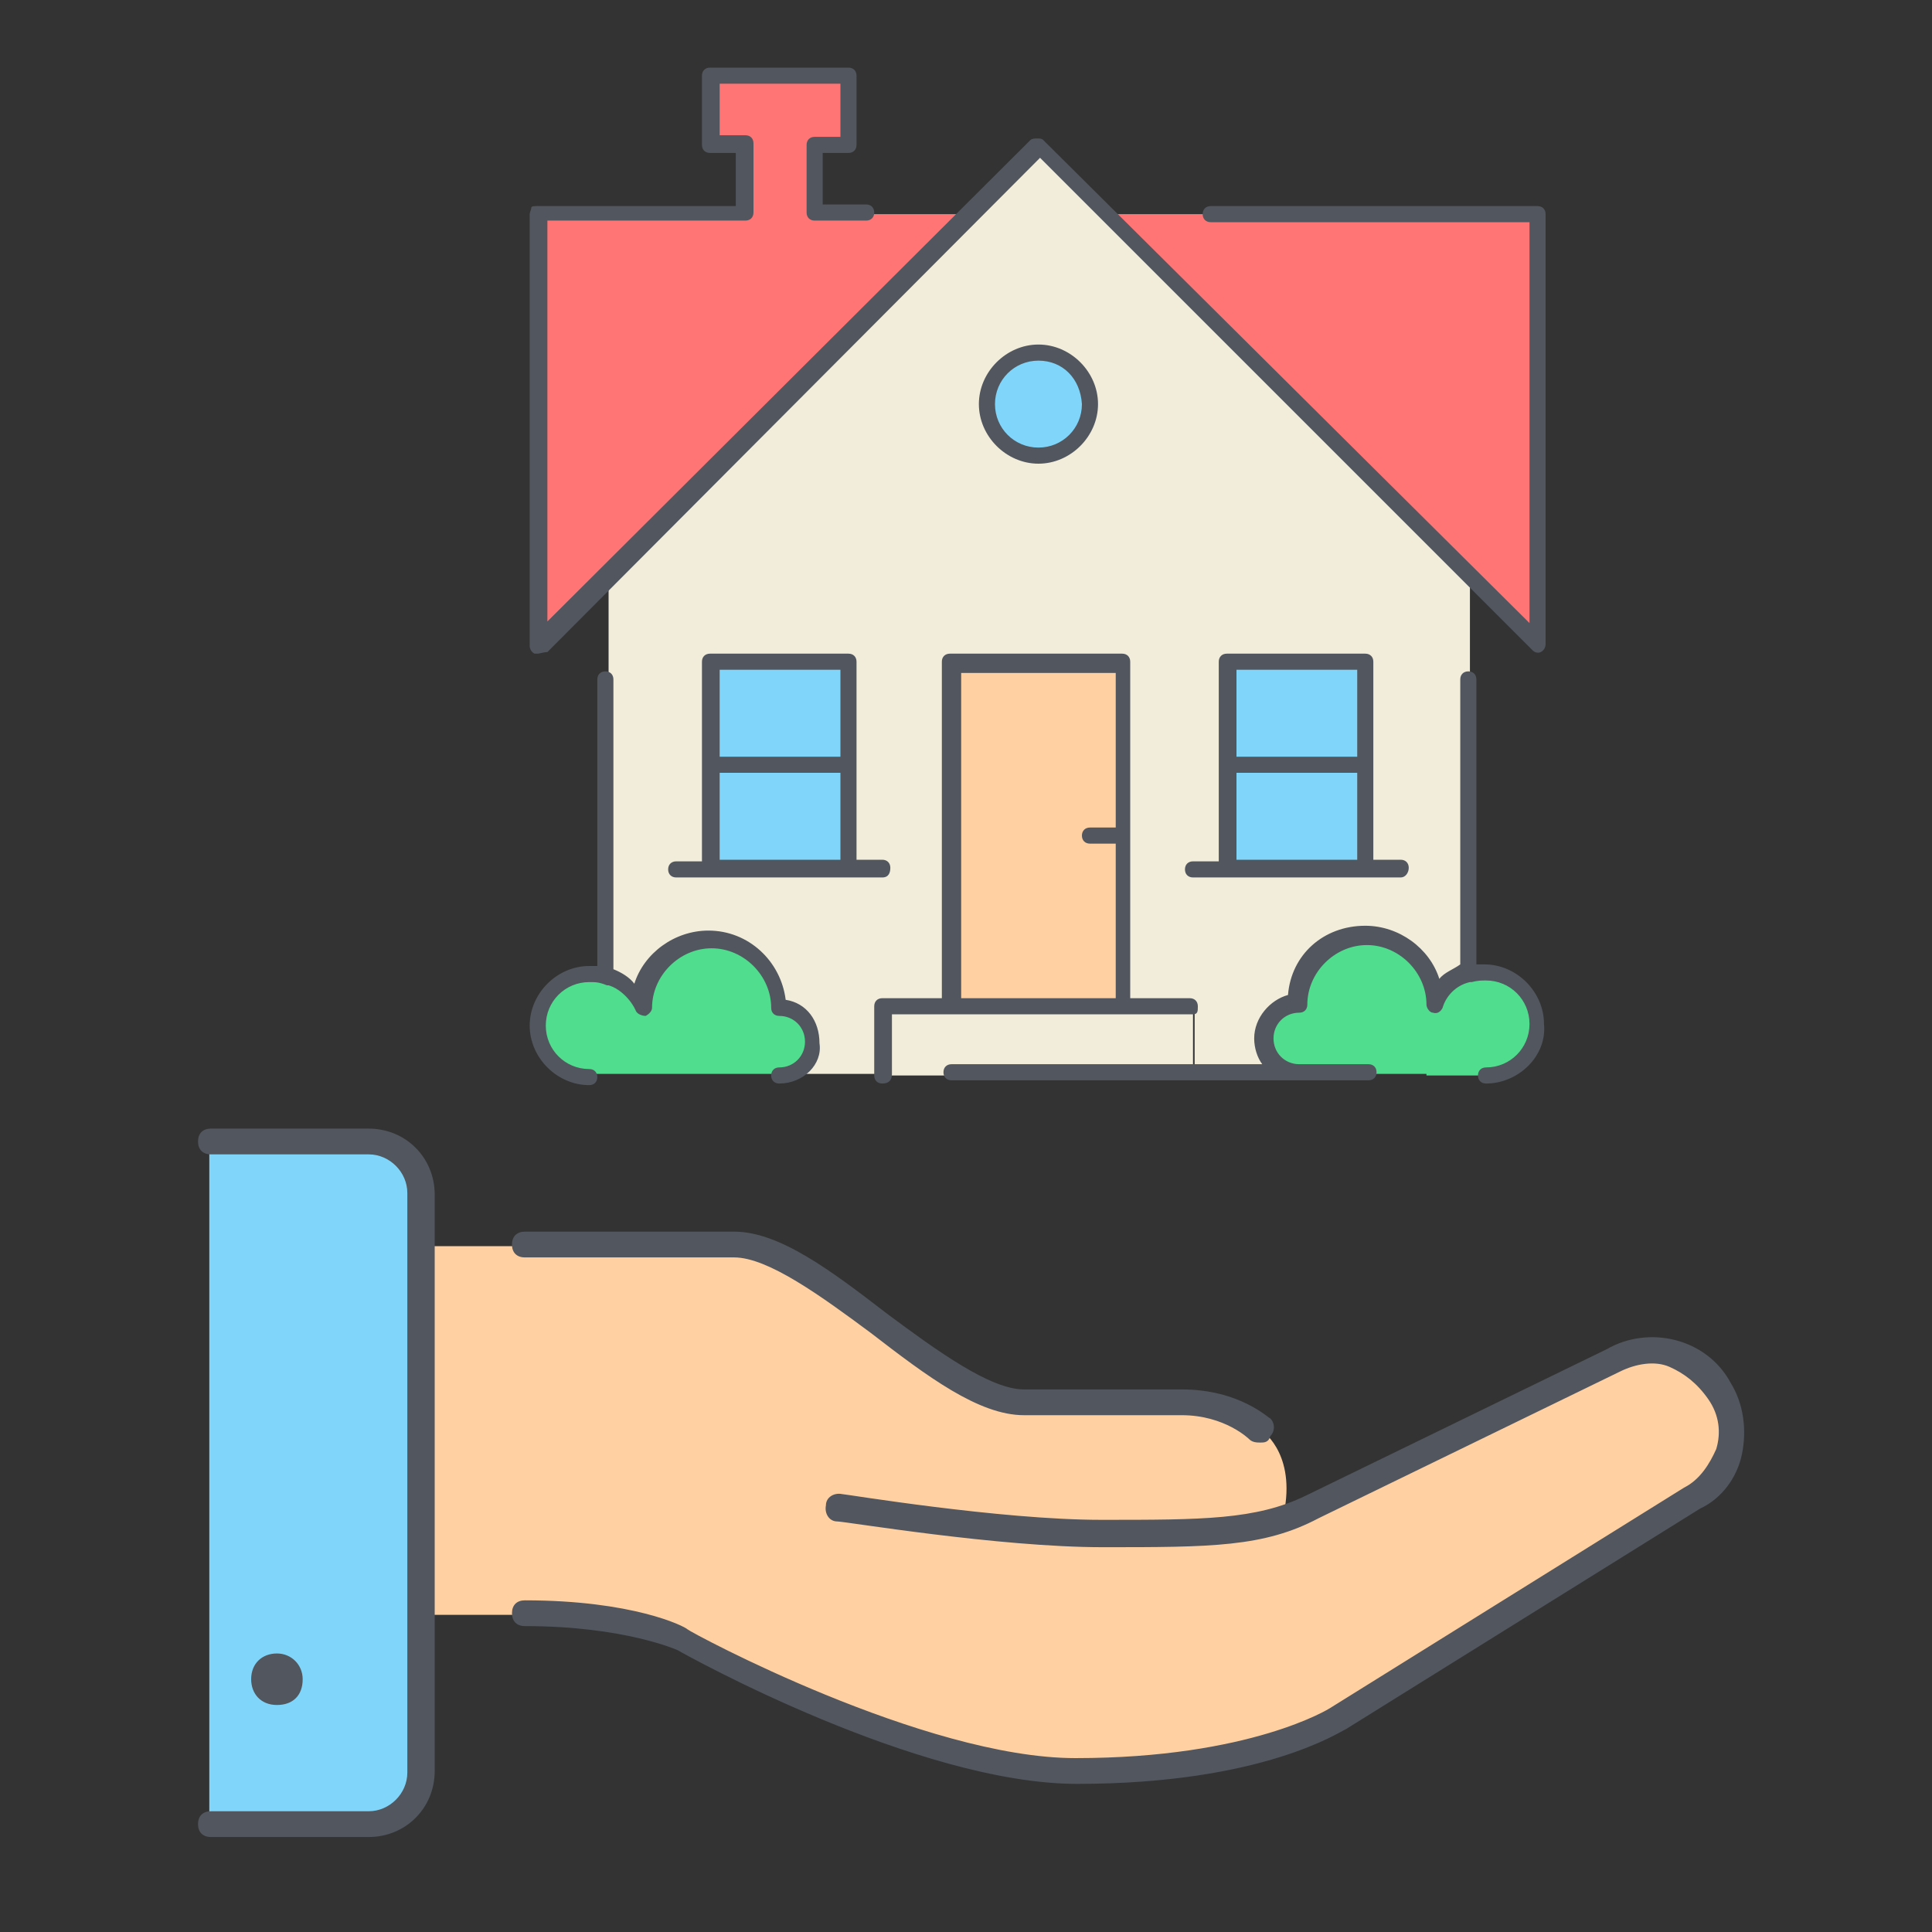
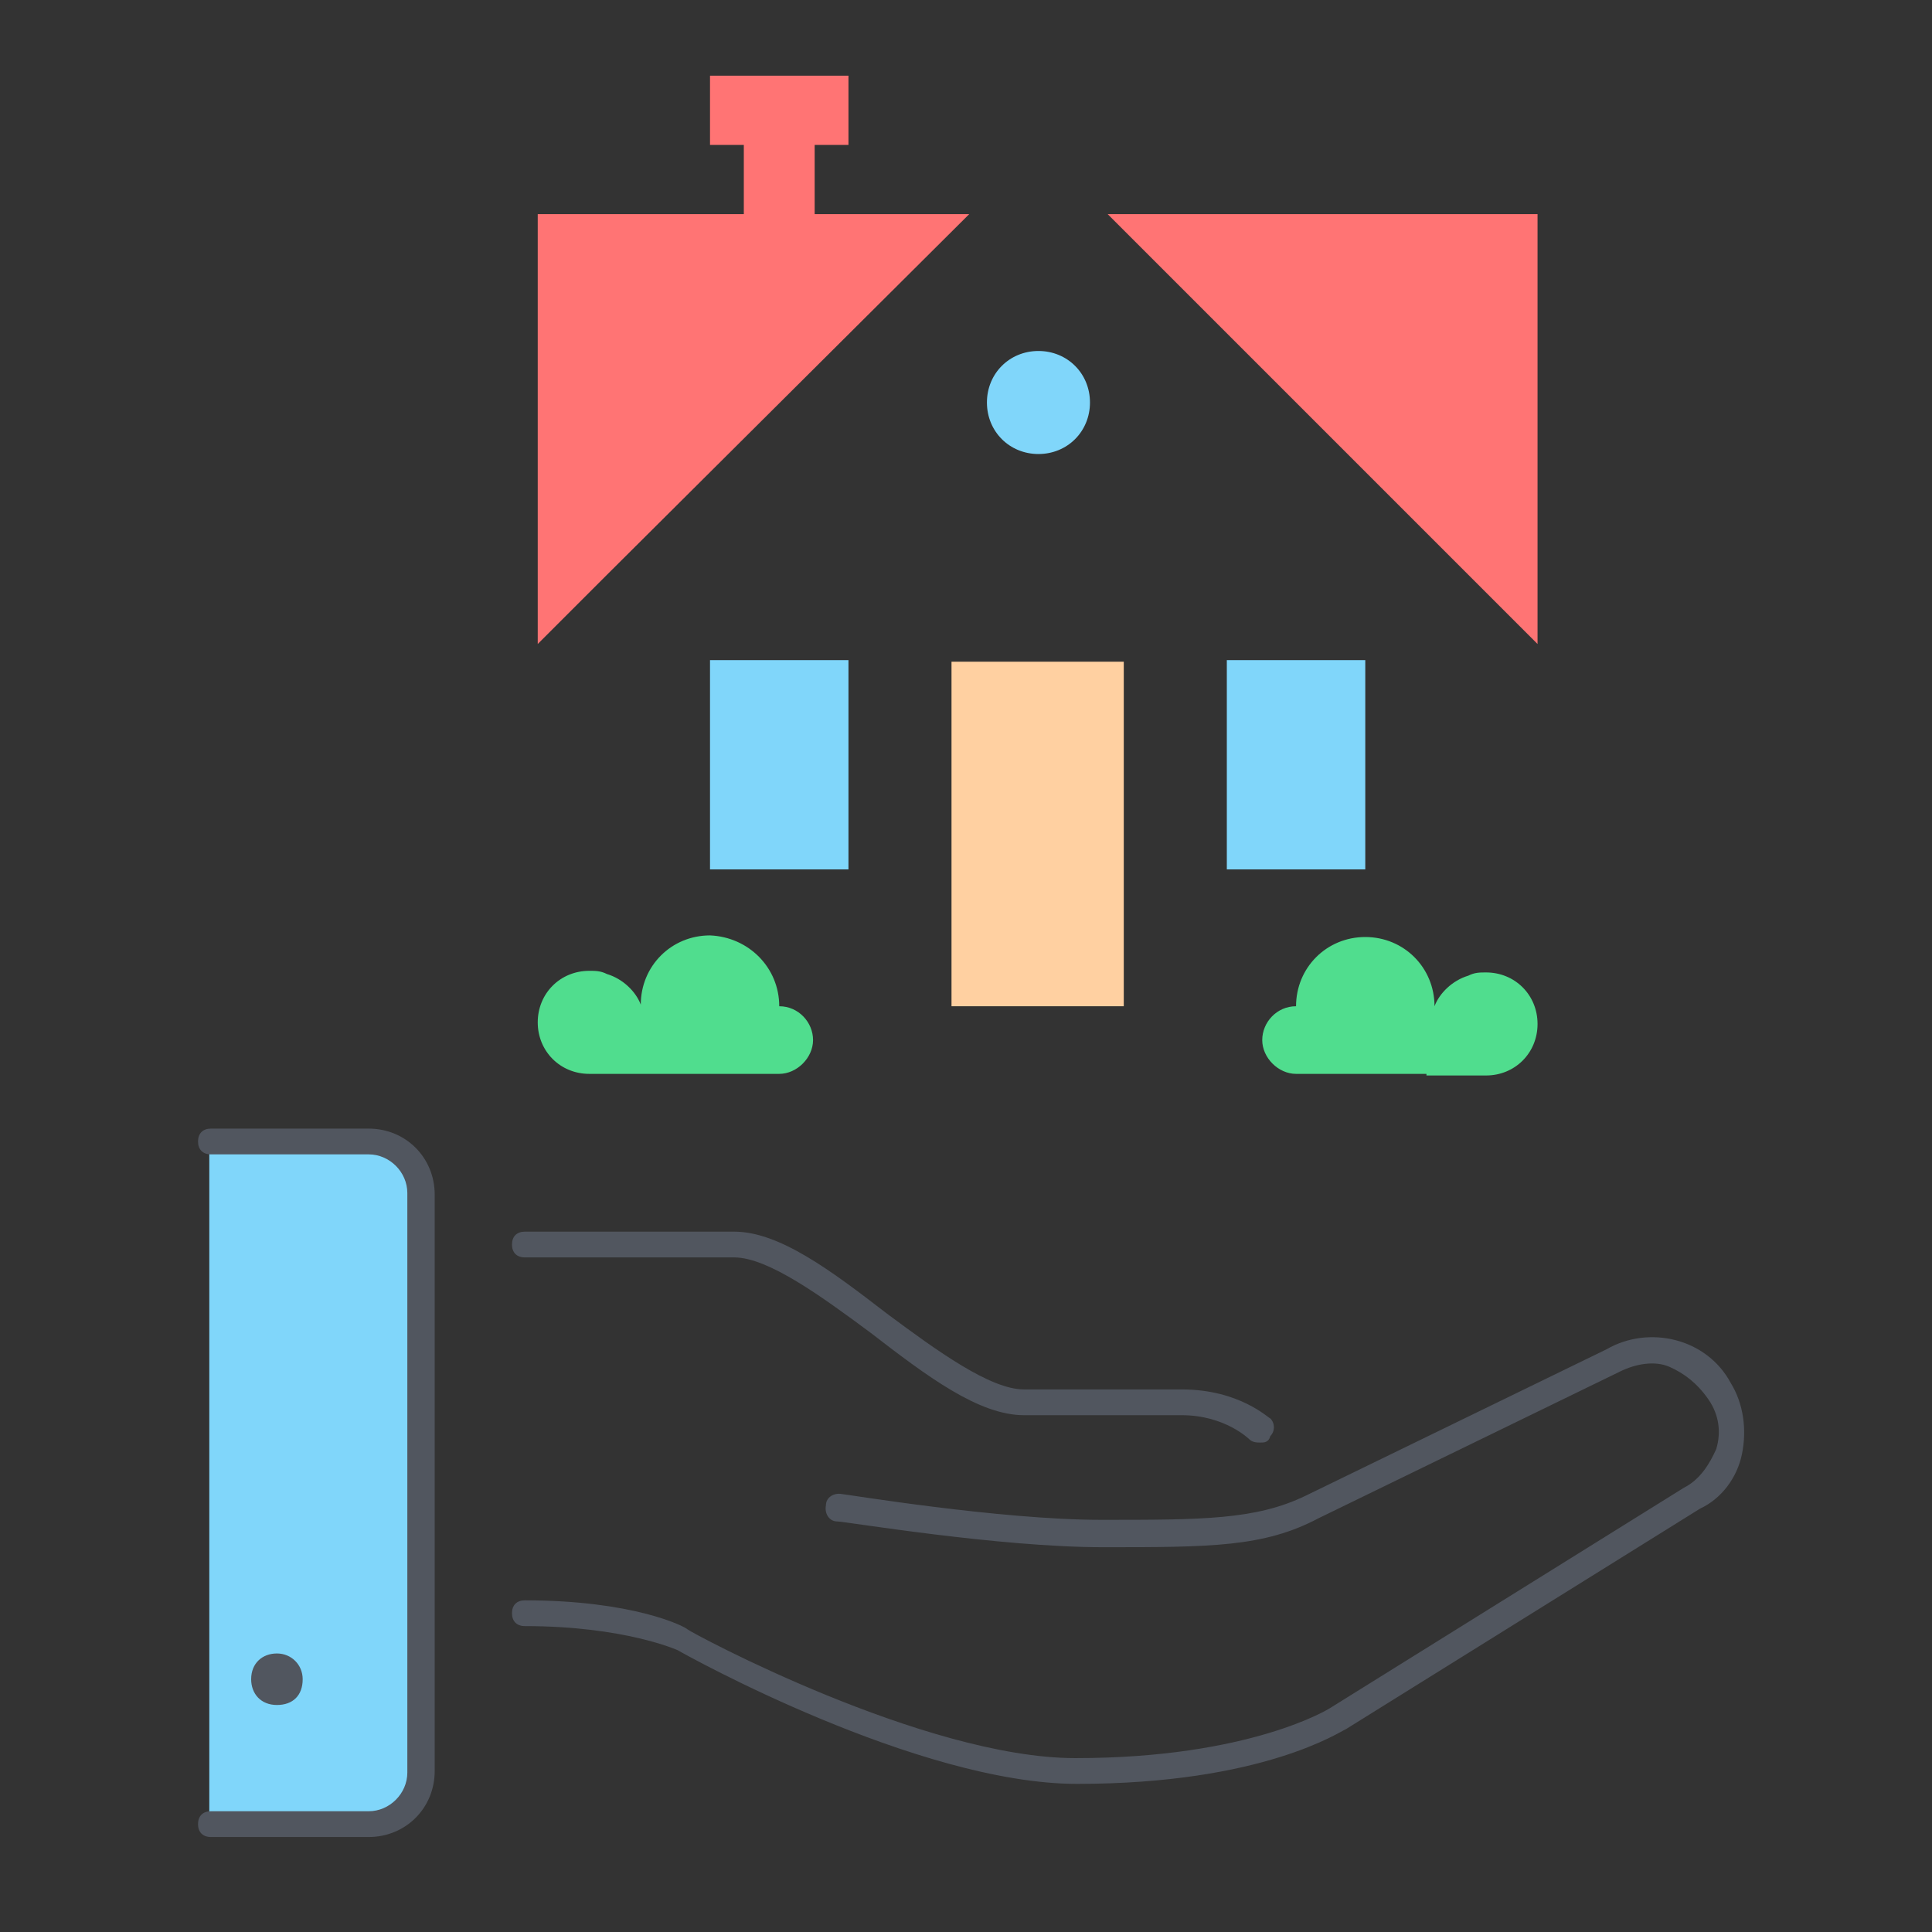
<svg xmlns="http://www.w3.org/2000/svg" baseProfile="tiny" id="Layer_1" x="0px" y="0px" viewBox="0 0 120 120" xml:space="preserve">
  <rect x="0" y="0" width="120" height="120" fill="#333333" stroke="none" />
  <g transform="translate(1 1)">
    <path fill="#80D6FA" d="M25.1,99.2v9.8c0,1.8-1.5,3.3-3.3,3.3h-9.8V69.9h9.8c1.8,0,3.3,1.5,3.3,3.3v3.3V99.2z" />
-     <path fill="#FFD0A1" d="M78.9,93.3c0.5-0.2,1.1-0.5,1.6-0.7l18.7-9.1c2.3-1.3,5.4-0.5,6.7,1.8c1.3,2.3,0.5,5.4-1.8,6.7l-22,13.7 c0,0-4.9,3.3-16.3,3.3c-9.8,0-24.4-8.1-24.4-8.1s-3.3-1.6-9.8-1.6h-6.5V76.4h19.6c4.9,0,13,9.8,17.9,9.8h9.8c3.3,0,4.9,1.6,4.9,1.6 s2.1,1.3,1.5,4.9L78.9,93.3z" />
  </g>
  <path fill="#51565F" d="M22.9,114.1h-9.8c-0.5,0-0.8-0.3-0.8-0.8c0-0.5,0.3-0.8,0.8-0.8h9.8c1.3,0,2.4-1.1,2.4-2.4V74.1 c0-1.3-1.1-2.4-2.4-2.4h-9.8c-0.5,0-0.8-0.3-0.8-0.8c0-0.5,0.3-0.8,0.8-0.8h9.8c2.3,0,4.1,1.8,4.1,4.1V110 C27,112.3,25.2,114.1,22.9,114.1z M66.9,110.8c-9.9,0-24.3-8-24.8-8.3l0,0c0,0-3.3-1.5-9.5-1.5c-0.5,0-0.8-0.3-0.8-0.8 s0.3-0.8,0.8-0.8c6.7,0,9.9,1.6,10.1,1.8c0.2,0.2,14.7,8,24.1,8c10.9,0,15.8-3.1,15.8-3.1l22-13.7c1-0.5,1.6-1.5,2-2.4 c0.3-1,0.2-2.1-0.5-3.1c-0.7-1-1.5-1.6-2.4-2s-2.1-0.2-3.1,0.3l-18.7,9.1c-3.4,1.8-6.7,1.8-13.4,1.8c-6.5,0-16-1.6-16.5-1.6 s-0.8-0.5-0.7-1c0-0.5,0.5-0.8,1-0.7c0.2,0,9.8,1.6,16.1,1.6s9.6,0,12.7-1.5l18.7-9.1c2.6-1.5,6.2-0.7,7.7,2.1 c0.8,1.3,1,2.9,0.7,4.4c-0.3,1.5-1.3,2.8-2.6,3.4l-22,13.7C83.3,107.5,78.5,110.8,66.9,110.8z M17.2,105.9c-1,0-1.6-0.7-1.6-1.6 c0-1,0.7-1.6,1.6-1.6s1.6,0.7,1.6,1.6C18.8,105.3,18.2,105.9,17.2,105.9z M78.3,89.6c-0.2,0-0.5,0-0.7-0.2l0,0c0,0-1.5-1.5-4.2-1.5 h-9.8c-2.8,0-6-2.4-9.5-5.1c-3.1-2.3-6.4-4.7-8.5-4.7h-13c-0.5,0-0.8-0.3-0.8-0.8s0.3-0.8,0.8-0.8h13c2.8,0,6,2.4,9.5,5.1 c3.1,2.3,6.4,4.7,8.5,4.7h9.8c3.6,0,5.4,1.8,5.5,1.8c0.3,0.3,0.3,0.8,0,1.1C78.8,89.6,78.5,89.6,78.3,89.6z" />
  <g>
    <g transform="translate(1 1)">
      <g>
-         <path fill="#F2EDDA" d="M38.9,61.5c-0.3-1-1.2-1.7-2.1-1.9V34.7l22.5-22.5L63.5,8l4.3,4.3l22.5,22.5v24.7c-1,0.3-1.8,1.1-2.1,2 c0-2.4-1.9-4.3-4.3-4.3c-2.4,0-4.3,1.9-4.3,4.3c-1.2,0-2.1,1-2.1,2.1s1,2.1,2.1,2.1h-6.4v-4.3H53.8v4.3h-6.4c1.2,0,2.1-1,2.1-2.1 s-1-2.1-2.1-2.1c0-2.4-1.9-4.3-4.3-4.3C40.8,57.2,38.9,59.1,38.9,61.5z" />
-         <polygon fill="#F2EDDA" points="73.1,61.5 73.1,65.8 53.8,65.8 53.8,61.5 58.1,61.5 68.8,61.5 " />
-       </g>
+         </g>
      <path fill="#50DD8E" d="M87.6,65.8h3.7c1.8,0,3.2-1.4,3.2-3.2c0-1.8-1.4-3.2-3.2-3.2c-0.4,0-0.7,0-1.1,0.2c-1,0.3-1.8,1.1-2.1,1.9 c0-2.4-1.9-4.3-4.3-4.3c-2.4,0-4.3,1.9-4.3,4.3c-1.2,0-2.1,1-2.1,2.1s1,2.1,2.1,2.1h2.1H87.6L87.6,65.8z M47.4,61.5 c1.2,0,2.1,1,2.1,2.1s-1,2.1-2.1,2.1H35.6c-1.8,0-3.2-1.4-3.2-3.2c0-1.8,1.4-3.2,3.2-3.2c0.4,0,0.7,0,1.1,0.2 c1,0.3,1.8,1.1,2.1,1.9c0-2.4,1.9-4.3,4.3-4.3C45.5,57.2,47.4,59.1,47.4,61.5z" />
      <polygon fill="#FFD0A1" points="68.8,50.8 68.8,61.5 58.1,61.5 58.1,40.1 68.8,40.1 " />
      <path fill="#80D6FA" d="M43.1,53h8.6v-13h-8.6V53z M75.2,53h8.6v-13h-8.6V53z M63.5,20.8c1.8,0,3.2,1.4,3.2,3.2 c0,1.8-1.4,3.2-3.2,3.2s-3.2-1.4-3.2-3.2C60.3,22.2,61.7,20.8,63.5,20.8z" />
      <path fill="#FF7474" d="M59.2,12.3L36.7,34.7L32.4,39V12.3h12.8V8h-2.1V3.7h8.6V8h-2.1v4.3H59.2z M94.5,12.3V39l-4.3-4.3 L67.8,12.3H94.5z" />
    </g>
-     <path fill="#51565F" d="M92.3,67.3c-0.3,0-0.5-0.2-0.5-0.5s0.2-0.5,0.5-0.5c1.5,0,2.7-1.2,2.7-2.7s-1.2-2.7-2.7-2.7 c-0.3,0-0.5,0-0.9,0.1h-0.1c-0.9,0.2-1.5,0.9-1.7,1.6c-0.1,0.2-0.3,0.4-0.6,0.3c-0.2,0-0.4-0.3-0.4-0.5c0-2-1.7-3.7-3.7-3.7 c-2,0-3.7,1.7-3.7,3.7c0,0.3-0.2,0.5-0.5,0.5c-0.9,0-1.6,0.7-1.6,1.6c0,0.9,0.7,1.6,1.6,1.6h4.3c0.3,0,0.5,0.2,0.5,0.5 s-0.2,0.5-0.5,0.5H59.1c-0.3,0-0.5-0.2-0.5-0.5s0.2-0.5,0.5-0.5h19.3c-0.3-0.4-0.5-1-0.5-1.6c0-1.3,1-2.4,2.1-2.7 c0.2-2.5,2.2-4.3,4.8-4.3c2.1,0,4,1.4,4.6,3.3c0.3-0.4,0.9-0.6,1.3-0.9V42.2c0-0.3,0.2-0.5,0.5-0.5s0.5,0.2,0.5,0.5v17.7 c0.2,0,0.3,0,0.5,0c2,0,3.7,1.7,3.7,3.7C96.1,65.6,94.3,67.3,92.3,67.3z M54.8,67.3c-0.3,0-0.5-0.2-0.5-0.5v-4.3 c0-0.3,0.2-0.5,0.5-0.5h3.7V41.1c0-0.3,0.2-0.5,0.5-0.5h10.7c0.3,0,0.5,0.2,0.5,0.5V62h3.7c0.3,0,0.5,0.2,0.5,0.5S74.4,63,74.1,63 H55.4v3.7C55.4,67.1,55.2,67.3,54.8,67.3z M59.7,62h9.6v-9.6h-1.6c-0.3,0-0.5-0.2-0.5-0.5s0.2-0.5,0.5-0.5h1.6v-9.6h-9.6V62z M48.4,67.3c-0.3,0-0.5-0.2-0.5-0.5s0.2-0.5,0.5-0.5c0.9,0,1.6-0.7,1.6-1.6c0-0.9-0.7-1.6-1.6-1.6c-0.3,0-0.5-0.2-0.5-0.5 c0-2-1.7-3.7-3.7-3.7s-3.7,1.7-3.7,3.7c0,0.2-0.2,0.4-0.4,0.5c-0.2,0-0.5-0.1-0.6-0.3c-0.3-0.7-1-1.4-1.7-1.6c0,0,0,0-0.1,0 C37.2,61,37,61,36.6,61c-1.5,0-2.7,1.2-2.7,2.7c0,1.5,1.2,2.7,2.7,2.7c0.3,0,0.5,0.2,0.5,0.5s-0.2,0.5-0.5,0.5 c-2,0-3.7-1.7-3.7-3.7s1.7-3.7,3.7-3.7c0.2,0,0.3,0,0.5,0V42.2c0-0.3,0.2-0.5,0.5-0.5s0.5,0.2,0.5,0.5v18c0.5,0.2,1,0.5,1.3,0.9 c0.6-1.9,2.5-3.3,4.6-3.3c2.5,0,4.5,1.9,4.8,4.3c1.3,0.2,2.1,1.3,2.1,2.7C51.1,66.1,49.9,67.3,48.4,67.3z M87,54.5H74.1 c-0.3,0-0.5-0.2-0.5-0.5s0.2-0.5,0.5-0.5h1.6V41.1c0-0.3,0.2-0.5,0.5-0.5h8.6c0.3,0,0.5,0.2,0.5,0.5v12.3H87c0.3,0,0.5,0.2,0.5,0.5 S87.3,54.5,87,54.5z M76.8,53.4h7.5v-5.4h-7.5V53.4z M76.8,47h7.5v-5.4h-7.5V47z M54.8,54.5H42c-0.3,0-0.5-0.2-0.5-0.5 s0.2-0.5,0.5-0.5h1.6V41.1c0-0.3,0.2-0.5,0.5-0.5h8.6c0.3,0,0.5,0.2,0.5,0.5v12.3h1.6c0.3,0,0.5,0.2,0.5,0.5S55.2,54.5,54.8,54.5z M44.7,53.4h7.5v-5.4h-7.5V53.4z M44.7,47h7.5v-5.4h-7.5V47z M33.4,40.6c-0.1,0-0.1,0-0.2,0c-0.2-0.1-0.3-0.3-0.3-0.5V13.3 c0-0.1,0.1-0.3,0.1-0.4s0.2-0.1,0.4-0.1h12.3V9.5h-1.6c-0.3,0-0.5-0.2-0.5-0.5V4.7c0-0.3,0.2-0.5,0.5-0.5h8.6 c0.3,0,0.5,0.2,0.5,0.5V9c0,0.3-0.2,0.5-0.5,0.5h-1.6v3.2h2.7c0.3,0,0.5,0.2,0.5,0.5s-0.2,0.5-0.5,0.5h-3.2c-0.3,0-0.5-0.2-0.5-0.5 V9c0-0.3,0.2-0.5,0.5-0.5h1.6V5.2h-7.5v3.2h1.6c0.3,0,0.5,0.2,0.5,0.5v4.3c0,0.3-0.2,0.5-0.5,0.5H34v24.9L64,8.7 c0.1-0.1,0.3-0.1,0.4-0.1c0.2,0,0.3,0,0.4,0.1L95,38.7V13.8H75.2c-0.3,0-0.5-0.2-0.5-0.5s0.2-0.5,0.5-0.5h20.3 c0.3,0,0.5,0.2,0.5,0.5V40c0,0.2-0.1,0.4-0.3,0.5c-0.2,0.1-0.4,0-0.5-0.1L64.6,9.8L34,40.5C33.8,40.5,33.5,40.6,33.4,40.6z M64.5,28.8c-2,0-3.7-1.7-3.7-3.7s1.7-3.7,3.7-3.7c2,0,3.7,1.7,3.7,3.7S66.5,28.8,64.5,28.8z M64.5,22.4c-1.5,0-2.7,1.2-2.7,2.7 c0,1.5,1.2,2.7,2.7,2.7s2.7-1.2,2.7-2.7C67.1,23.5,66,22.4,64.5,22.4z" />
  </g>
</svg>